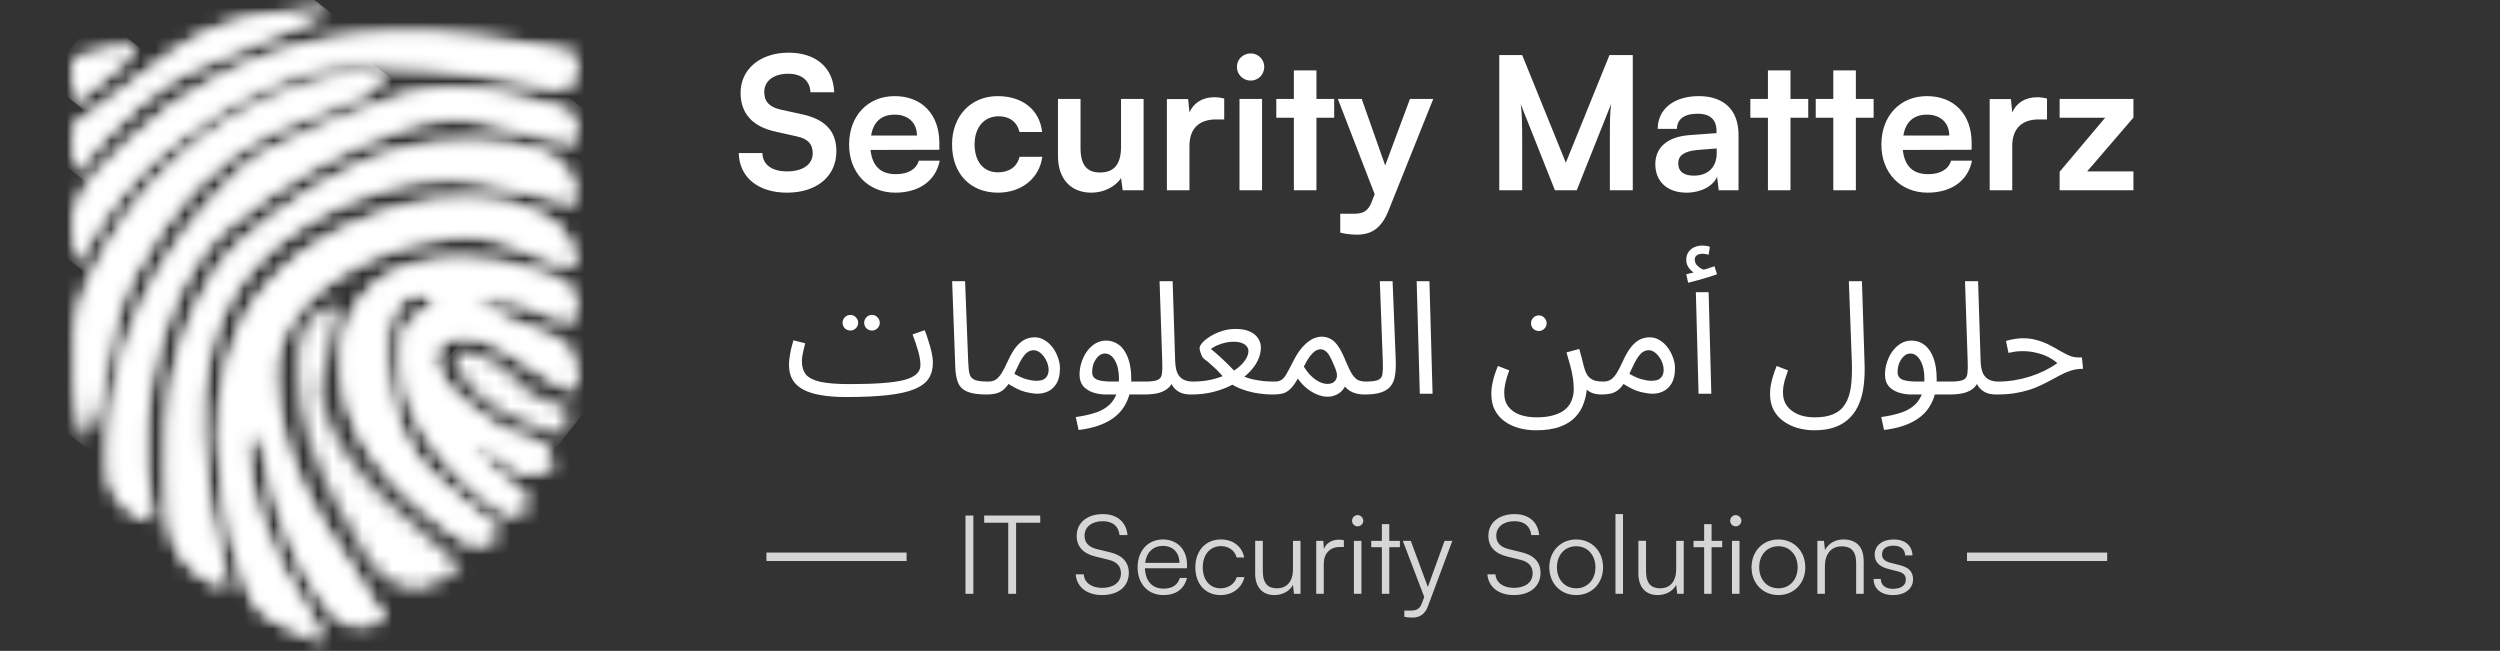
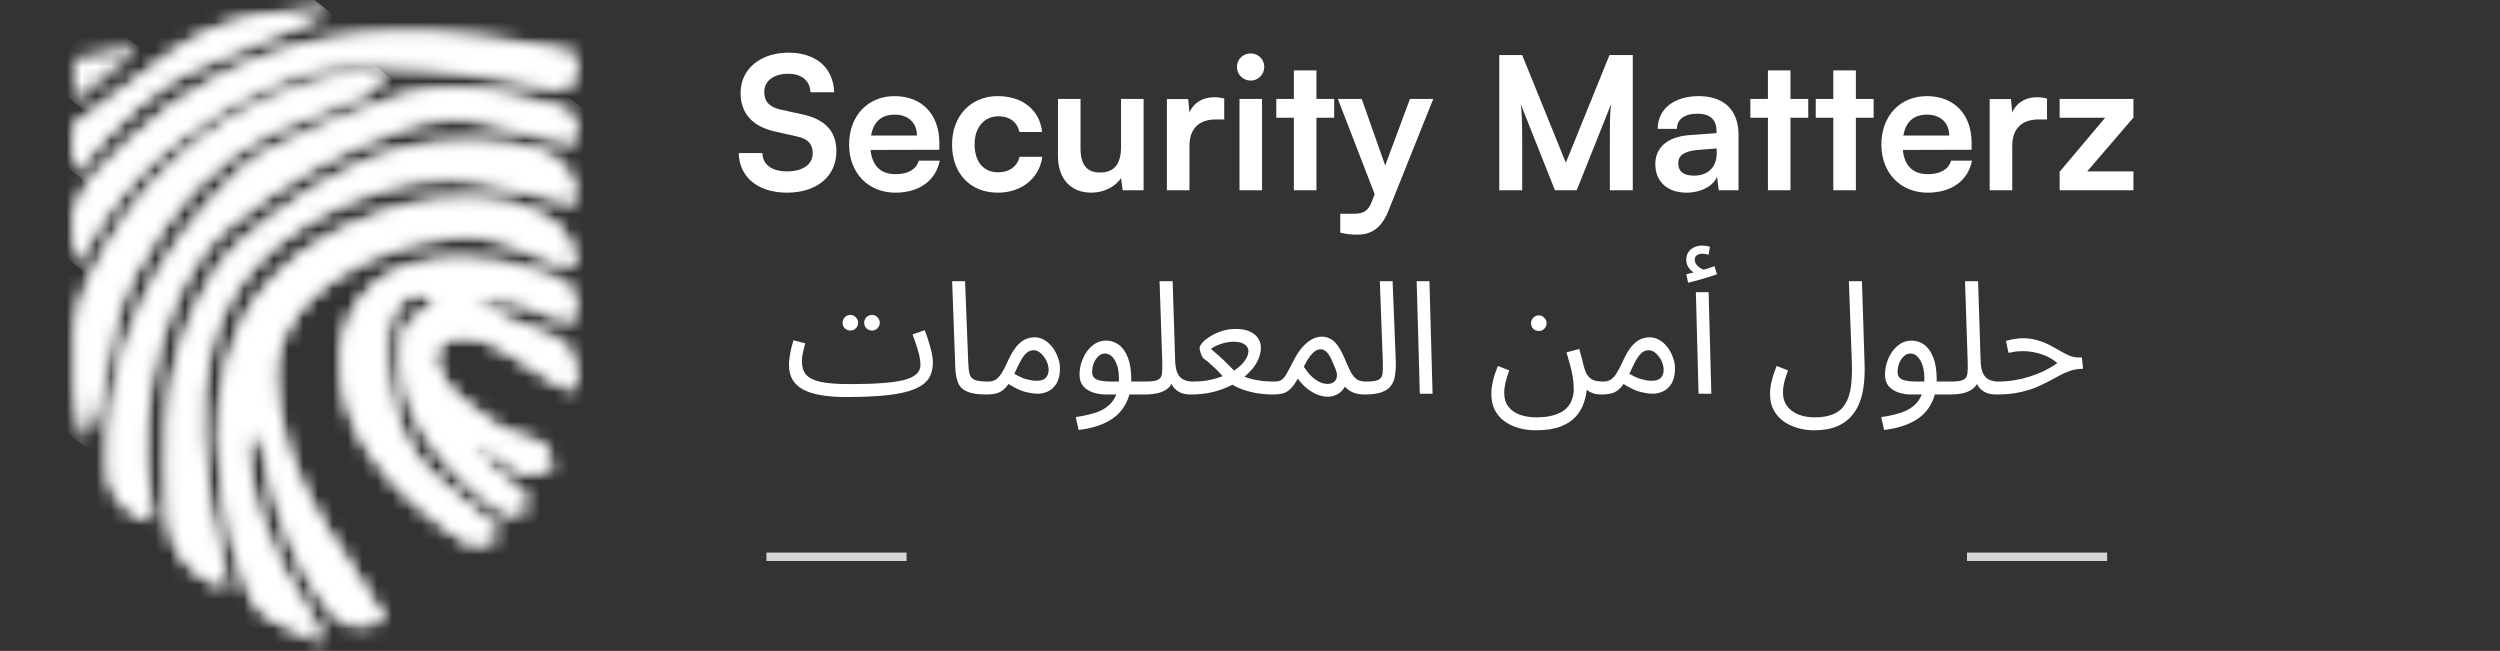
<svg xmlns="http://www.w3.org/2000/svg" width="169" height="44" viewBox="0 0 169 44" fill="none">
  <rect x="0" y="0" width="169" height="44" fill="#333333" stroke="none" />
  <mask id="mask0_633_852" style="mask-type:luminance" maskUnits="userSpaceOnUse" x="5" y="2" width="34" height="16">
    <path d="M22.494 2.663C19.827 3.098 17.245 3.948 14.841 5.182C12.68 6.287 10.692 7.702 8.942 9.384C7.389 10.888 5.608 12.255 5.027 14.513V17.85C5.354 17.384 5.703 16.937 5.977 16.444C7.213 14.197 8.829 12.182 10.753 10.487C12.954 8.606 15.414 7.053 18.058 5.874C20.185 4.895 22.367 4.2 24.762 4.373C26.204 4.474 27.656 4.451 29.091 4.592C30.758 4.755 32.419 5.009 34.073 5.273C35.198 5.453 36.308 5.72 37.427 5.926C38.294 6.096 38.751 5.74 38.816 4.866C38.824 4.666 38.848 4.467 38.888 4.272C38.98 3.861 38.852 3.655 38.415 3.577C37.475 3.411 36.552 3.153 35.606 3.026C33.551 2.742 31.492 2.416 29.407 2.295C28.771 2.259 28.139 2.243 27.502 2.243C25.821 2.239 24.143 2.375 22.485 2.65" fill="white" />
  </mask>
  <g mask="url(#mask0_633_852)">
    <path d="M18.113 -14.275L-2.568 11.836L25.889 34.375L46.569 8.263L18.113 -14.275Z" fill="white" />
  </g>
  <mask id="mask1_633_852" style="mask-type:luminance" maskUnits="userSpaceOnUse" x="5" y="0" width="18" height="12">
    <path d="M21.577 0.664C20.328 0.794 19.068 0.872 17.832 1.078C15.601 1.42 13.483 2.286 11.653 3.606C9.431 5.238 7.232 6.895 5.023 8.542V11.678C6.4 10.069 7.705 8.389 9.376 7.055C10.729 5.972 12.1 4.967 13.767 4.35C16.266 3.43 18.703 2.344 21.16 1.313C21.48 1.154 21.791 0.975 22.089 0.778C21.966 0.699 21.824 0.658 21.678 0.657H21.577" fill="white" />
  </mask>
  <g mask="url(#mask1_633_852)">
    <path d="M11.601 -7.648L-0.342 7.431L15.509 19.985L27.452 4.906L11.601 -7.648Z" fill="white" />
  </g>
  <mask id="mask2_633_852" style="mask-type:luminance" maskUnits="userSpaceOnUse" x="5" y="2" width="5" height="5">
    <path d="M8.035 3.241L5.023 3.988V6.924C6.165 5.991 7.327 5.078 8.442 4.109C8.712 3.801 8.938 3.457 9.115 3.088L8.987 2.977C8.661 3.065 8.354 3.163 8.035 3.244" fill="white" />
  </mask>
  <g mask="url(#mask2_633_852)">
    <path d="M6.602 0.98L3.102 5.399L7.539 8.914L11.039 4.495L6.602 0.98Z" fill="white" />
  </g>
  <mask id="mask3_633_852" style="mask-type:luminance" maskUnits="userSpaceOnUse" x="14" y="13" width="25" height="31">
    <path d="M23.704 15.244C21.42 16.317 19.372 17.707 17.779 19.684C15.431 22.62 14.788 26.078 14.781 29.699C14.817 31.041 14.942 32.378 15.156 33.702C15.427 35.85 15.988 37.95 16.823 39.947C17.077 40.621 17.521 41.207 18.102 41.633C19.247 42.325 20.53 42.788 21.753 43.343L21.874 43.239C21.548 42.648 21.261 42.025 20.875 41.47C19.46 39.386 18.327 37.124 17.505 34.743C17.001 33.178 16.712 31.551 16.647 29.908C16.628 29.631 16.647 29.373 17.019 29.39H17.182C17.398 29.373 17.616 29.354 17.688 29.716C17.903 30.786 18.112 31.859 18.396 32.91C19.15 35.712 20.22 38.381 21.949 40.739C22.601 41.617 23.322 42.394 24.559 42.23C24.953 42.178 25.492 42.051 25.985 41.956C25.851 41.681 25.689 41.419 25.502 41.177C24.849 40.133 24.233 39.079 23.544 38.071C21.261 34.773 19.261 31.363 18.722 27.305C18.556 26.039 18.448 24.77 18.83 23.511C19.463 21.416 20.882 19.954 22.631 18.767C24.839 17.31 27.353 16.381 29.978 16.053C31.49 15.782 33.047 15.932 34.48 16.487C35.563 16.937 36.646 17.377 37.742 17.791C38.122 17.895 38.511 17.964 38.904 17.997C38.747 16.304 37.876 15.253 36.545 14.519C35.165 13.809 33.634 13.44 32.082 13.446C31.906 13.446 31.726 13.446 31.55 13.446C28.836 13.465 26.161 14.091 23.72 15.28" fill="white" />
  </mask>
  <g mask="url(#mask3_633_852)">
    <path d="M24.082 1.667L0.213 31.804L29.608 55.086L53.477 24.949L24.082 1.667Z" fill="white" />
  </g>
  <mask id="mask4_633_852" style="mask-type:luminance" maskUnits="userSpaceOnUse" x="23" y="17" width="16" height="20">
    <path d="M27.821 17.964C26.537 18.313 25.395 19.055 24.555 20.086C23.714 21.117 23.218 22.385 23.136 23.713C22.954 26.099 23.594 28.475 24.95 30.447C26.581 32.897 28.77 34.727 31.148 36.355C32.108 37.007 32.917 36.896 33.716 35.973C33.665 35.89 33.604 35.812 33.536 35.741C32.649 34.998 31.778 34.231 30.858 33.526C29.485 32.472 28.248 31.324 27.433 29.748C26.245 27.409 26.02 24.907 26.154 22.346C26.198 21.895 26.333 21.457 26.552 21.06C26.761 20.584 27.142 20.204 27.619 19.995C28.096 19.786 28.633 19.763 29.126 19.932C29.625 20.078 29.68 20.209 29.318 20.555C28.98 20.904 28.594 21.205 28.173 21.449C27.894 21.588 27.658 21.8 27.489 22.062C27.321 22.325 27.227 22.628 27.217 22.94C26.972 25.199 27.521 27.474 28.77 29.373C30.043 31.264 31.648 32.909 33.507 34.228C34.365 34.88 34.61 34.88 35.465 34.283C35.572 34.211 35.673 34.123 35.807 34.019C34.685 32.544 32.917 31.758 32.003 30.048C32.172 30.054 32.34 30.086 32.499 30.143C33.152 30.505 33.84 30.796 34.372 31.288C35.308 32.14 35.729 32.179 37.014 31.647C37.067 31.636 37.117 31.612 37.16 31.579C37.202 31.546 37.237 31.503 37.261 31.454C37.285 31.406 37.297 31.352 37.297 31.298C37.298 31.244 37.286 31.19 37.262 31.141C37.063 30.398 36.73 29.928 35.856 29.742C34.075 29.363 32.623 28.29 31.253 27.132C30.469 26.545 29.86 25.756 29.491 24.848C29.165 23.931 29.491 23.174 30.329 22.871C30.597 22.775 30.878 22.722 31.162 22.715C32.226 22.714 33.266 23.035 34.143 23.638C35.253 24.333 36.332 25.08 37.452 25.762C37.942 26.009 38.45 26.22 38.972 26.391C38.877 25.608 38.825 24.998 38.724 24.395C38.673 24.077 38.543 23.777 38.345 23.523C38.147 23.269 37.888 23.07 37.592 22.943C37.107 22.711 36.61 22.504 36.104 22.323C34.811 21.902 33.577 21.315 32.434 20.578C32.3 20.486 32.179 20.372 31.964 20.196C33.628 20.082 35.089 20.268 36.456 20.992C37.213 21.414 38.07 21.621 38.936 21.592C38.893 21.148 38.851 20.767 38.822 20.385C38.824 20.078 38.731 19.778 38.555 19.526C38.38 19.273 38.131 19.081 37.843 18.976C37.451 18.829 37.066 18.649 36.672 18.519C34.926 17.873 33.084 17.528 31.223 17.498C30.076 17.495 28.933 17.654 27.831 17.971" fill="white" />
  </mask>
  <g mask="url(#mask4_633_852)">
    <path d="M29.133 9.699L13.465 29.481L32.797 44.792L48.464 25.01L29.133 9.699Z" fill="white" />
  </g>
  <mask id="mask5_633_852" style="mask-type:luminance" maskUnits="userSpaceOnUse" x="7" y="6" width="32" height="30">
    <path d="M27.17 6.513C25.731 6.954 24.305 7.456 22.928 8.024C21.319 8.644 19.746 9.355 18.218 10.154C16.537 11.077 15.229 12.49 13.976 13.929C11.528 16.668 9.66 19.876 8.486 23.357C7.589 26.178 7.21 29.138 7.367 32.094C7.425 33.454 8.844 34.932 10.303 35.174C10.283 35.037 10.27 34.906 10.251 34.776C10.094 33.595 9.826 32.417 9.797 31.233C9.655 27.681 10.272 24.14 11.608 20.845C12.502 18.698 13.696 16.682 15.483 15.198C18.954 12.342 22.909 10.133 27.16 8.673C28.849 8.023 30.684 7.843 32.468 8.154C33.714 8.402 34.928 8.807 36.167 9.094C37.051 9.303 37.955 9.446 38.95 9.639C38.901 9.215 38.852 8.937 38.846 8.66C38.823 7.838 38.366 7.433 37.6 7.26C36.748 7.068 35.913 6.826 35.071 6.608C33.691 6.217 32.264 6.013 30.83 6.001C29.591 5.987 28.357 6.16 27.17 6.513Z" fill="white" />
  </mask>
  <g mask="url(#mask5_633_852)">
    <path d="M19.215 -8.721L-7.18 24.485L26.344 51.132L52.739 17.926L19.215 -8.721Z" fill="white" />
  </g>
  <mask id="mask6_633_852" style="mask-type:luminance" maskUnits="userSpaceOnUse" x="11" y="9" width="28" height="31">
    <path d="M24.357 11.103C22.194 12.072 20.155 13.299 18.286 14.757C16.785 15.886 15.376 17.103 14.371 18.715C12.518 21.692 11.472 25.102 11.337 28.606C11.254 30.739 11.279 32.874 11.412 35.004C11.529 37.265 13.043 39.017 15.369 39.738C15.307 39.457 15.255 39.196 15.19 38.938C14.363 35.823 13.84 32.635 13.627 29.419C13.523 27.57 13.689 25.716 14.12 23.915C14.728 21.081 16.258 18.528 18.472 16.656C20.574 14.942 22.991 13.656 25.587 12.872C27.678 12.133 29.914 11.903 32.112 12.2C33.665 12.441 35.188 12.852 36.722 13.204C37.433 13.367 38.134 13.57 38.891 13.769C38.917 12.089 38.115 10.865 36.666 10.284C35.446 9.798 34.157 9.74 32.865 9.632C32.432 9.603 32.004 9.586 31.561 9.586C29.081 9.592 26.629 10.102 24.354 11.087" fill="white" />
  </mask>
  <g mask="url(#mask6_633_852)">
    <path d="M21.628 -3.132L-3.672 28.697L27.844 53.748L53.144 21.919L21.628 -3.132Z" fill="white" />
  </g>
  <mask id="mask7_633_852" style="mask-type:luminance" maskUnits="userSpaceOnUse" x="5" y="4" width="21" height="26">
    <path d="M25.303 4.859C23.579 4.966 21.878 5.309 20.246 5.877C13.568 8.232 8.9 12.793 5.963 19.162C5.534 20.106 5.261 21.114 5.154 22.147C5.062 23.459 5.054 24.775 5.128 26.088C5.165 27.301 5.4 28.5 5.823 29.637C6.151 28.978 6.411 28.287 6.6 27.575C7.001 25.742 7.252 23.879 7.699 22.055C8.28 19.602 9.552 17.468 10.961 15.406C13.5 11.694 16.834 9.1 21.173 7.769C22.398 7.372 23.597 6.895 24.762 6.343C25.045 6.203 25.292 5.999 25.483 5.747C25.674 5.495 25.805 5.202 25.864 4.892C25.685 4.892 25.538 4.856 25.381 4.856H25.303" fill="white" />
  </mask>
  <g mask="url(#mask7_633_852)">
    <path d="M13.062 -5.287L-7.031 20.083L17.835 39.777L37.928 14.407L13.062 -5.287Z" fill="white" />
  </g>
  <mask id="mask8_633_852" style="mask-type:luminance" maskUnits="userSpaceOnUse" x="20" y="20" width="12" height="20">
    <path d="M20.507 22.248C20.047 23.227 20.079 24.244 20.096 25.292C20.114 26.751 20.353 28.2 20.804 29.588C21.73 32.45 23.162 35.069 24.718 37.617C25.33 38.62 26.278 39.371 27.394 39.738C27.698 39.858 28.028 39.9 28.353 39.859C28.678 39.819 28.987 39.697 29.253 39.506C29.746 39.158 30.273 38.861 30.826 38.619C31.256 38.443 31.185 38.293 30.933 38.071C29.746 37.001 28.588 35.895 27.345 34.87C25.335 33.187 23.603 31.282 22.451 28.903C21.952 27.856 21.626 26.766 21.861 25.592C22.096 24.417 22.363 23.233 22.621 22.055C22.715 21.622 22.817 21.191 22.947 20.659C21.756 20.793 20.947 21.259 20.481 22.248" fill="white" />
  </mask>
  <g mask="url(#mask8_633_852)">
-     <path d="M24.374 15.194L10.648 32.523L26.942 45.428L40.667 28.099L24.374 15.194Z" fill="white" />
-   </g>
+     </g>
  <mask id="mask9_633_852" style="mask-type:luminance" maskUnits="userSpaceOnUse" x="30" y="23" width="9" height="7">
-     <path d="M30.613 23.742C30.744 24.217 30.903 24.683 31.09 25.139C31.634 26.267 32.558 27.05 33.602 27.693C35.023 28.586 36.62 29.164 38.283 29.39V27.432C37.862 27.328 37.442 27.239 37.031 27.106C35.983 26.796 35.262 26.029 34.541 25.272C33.51 24.189 32.209 23.804 30.613 23.742Z" fill="white" />
-   </mask>
+     </mask>
  <g mask="url(#mask9_633_852)">
-     <path d="M33.569 20.01L27.865 27.212L35.328 33.122L41.032 25.92L33.569 20.01Z" fill="white" />
-   </g>
+     </g>
  <mask id="mask10_633_852" style="mask-type:luminance" maskUnits="userSpaceOnUse" x="5" y="2" width="34" height="16">
    <path d="M22.494 2.663C19.827 3.098 17.245 3.948 14.841 5.182C12.68 6.287 10.692 7.702 8.942 9.384C7.389 10.888 5.608 12.255 5.027 14.513V17.85C5.354 17.384 5.703 16.937 5.977 16.444C7.213 14.197 8.829 12.182 10.753 10.487C12.954 8.606 15.414 7.053 18.058 5.874C20.185 4.895 22.367 4.2 24.762 4.373C26.204 4.474 27.656 4.451 29.091 4.592C30.758 4.755 32.419 5.009 34.073 5.273C35.198 5.453 36.308 5.72 37.427 5.926C38.294 6.096 38.751 5.74 38.816 4.866C38.824 4.666 38.848 4.467 38.888 4.272C38.98 3.861 38.852 3.655 38.415 3.577C37.475 3.411 36.552 3.153 35.606 3.026C33.551 2.742 31.492 2.416 29.407 2.295C28.771 2.259 28.139 2.243 27.502 2.243C25.821 2.239 24.143 2.375 22.485 2.65" fill="white" />
  </mask>
  <g mask="url(#mask10_633_852)">
    <path d="M18.113 -14.275L-2.568 11.836L25.889 34.375L46.569 8.263L18.113 -14.275Z" fill="white" />
  </g>
  <mask id="mask11_633_852" style="mask-type:luminance" maskUnits="userSpaceOnUse" x="5" y="0" width="18" height="12">
    <path d="M21.577 0.664C20.328 0.794 19.068 0.872 17.832 1.078C15.601 1.42 13.483 2.286 11.653 3.606C9.431 5.238 7.232 6.895 5.023 8.542V11.678C6.4 10.069 7.705 8.389 9.376 7.055C10.729 5.972 12.1 4.967 13.767 4.35C16.266 3.43 18.703 2.344 21.16 1.313C21.48 1.154 21.791 0.975 22.089 0.778C21.966 0.699 21.824 0.658 21.678 0.657H21.577" fill="white" />
  </mask>
  <g mask="url(#mask11_633_852)">
    <path d="M11.601 -7.648L-0.342 7.431L15.509 19.985L27.452 4.906L11.601 -7.648Z" fill="white" />
  </g>
  <mask id="mask12_633_852" style="mask-type:luminance" maskUnits="userSpaceOnUse" x="5" y="2" width="5" height="5">
    <path d="M8.035 3.241L5.023 3.988V6.924C6.165 5.991 7.327 5.078 8.442 4.109C8.712 3.801 8.938 3.457 9.115 3.088L8.987 2.977C8.661 3.065 8.354 3.163 8.035 3.244" fill="white" />
  </mask>
  <g mask="url(#mask12_633_852)">
-     <path d="M6.602 0.98L3.102 5.399L7.539 8.914L11.039 4.495L6.602 0.98Z" fill="white" />
-   </g>
+     </g>
  <mask id="mask13_633_852" style="mask-type:luminance" maskUnits="userSpaceOnUse" x="14" y="13" width="25" height="31">
    <path d="M23.704 15.244C21.42 16.317 19.372 17.707 17.779 19.684C15.431 22.62 14.788 26.078 14.781 29.699C14.817 31.041 14.942 32.378 15.156 33.702C15.427 35.85 15.988 37.95 16.823 39.947C17.077 40.621 17.521 41.207 18.102 41.633C19.247 42.325 20.53 42.788 21.753 43.343L21.874 43.239C21.548 42.648 21.261 42.025 20.875 41.47C19.46 39.386 18.327 37.124 17.505 34.743C17.001 33.178 16.712 31.551 16.647 29.908C16.628 29.631 16.647 29.373 17.019 29.39H17.182C17.398 29.373 17.616 29.354 17.688 29.716C17.903 30.786 18.112 31.859 18.396 32.91C19.15 35.712 20.22 38.381 21.949 40.739C22.601 41.617 23.322 42.394 24.559 42.23C24.953 42.178 25.492 42.051 25.985 41.956C25.851 41.681 25.689 41.419 25.502 41.177C24.849 40.133 24.233 39.079 23.544 38.071C21.261 34.773 19.261 31.363 18.722 27.305C18.556 26.039 18.448 24.77 18.83 23.511C19.463 21.416 20.882 19.954 22.631 18.767C24.839 17.31 27.353 16.381 29.978 16.053C31.49 15.782 33.047 15.932 34.48 16.487C35.563 16.937 36.646 17.377 37.742 17.791C38.122 17.895 38.511 17.964 38.904 17.997C38.747 16.304 37.876 15.253 36.545 14.519C35.165 13.809 33.634 13.44 32.082 13.446C31.906 13.446 31.726 13.446 31.55 13.446C28.836 13.465 26.161 14.091 23.72 15.28" fill="white" />
  </mask>
  <g mask="url(#mask13_633_852)">
    <path d="M24.082 1.667L0.213 31.804L29.608 55.086L53.477 24.949L24.082 1.667Z" fill="white" />
  </g>
  <mask id="mask14_633_852" style="mask-type:luminance" maskUnits="userSpaceOnUse" x="23" y="17" width="16" height="20">
    <path d="M27.821 17.964C26.537 18.313 25.395 19.055 24.555 20.086C23.714 21.117 23.218 22.385 23.136 23.713C22.954 26.099 23.594 28.475 24.95 30.447C26.581 32.897 28.77 34.727 31.148 36.355C32.108 37.007 32.917 36.896 33.716 35.973C33.665 35.89 33.604 35.812 33.536 35.741C32.649 34.998 31.778 34.231 30.858 33.526C29.485 32.472 28.248 31.324 27.433 29.748C26.245 27.409 26.02 24.907 26.154 22.346C26.198 21.895 26.333 21.457 26.552 21.06C26.761 20.584 27.142 20.204 27.619 19.995C28.096 19.786 28.633 19.763 29.126 19.932C29.625 20.078 29.68 20.209 29.318 20.555C28.98 20.904 28.594 21.205 28.173 21.449C27.894 21.588 27.658 21.8 27.489 22.062C27.321 22.325 27.227 22.628 27.217 22.94C26.972 25.199 27.521 27.474 28.77 29.373C30.043 31.264 31.648 32.909 33.507 34.228C34.365 34.88 34.61 34.88 35.465 34.283C35.572 34.211 35.673 34.123 35.807 34.019C34.685 32.544 32.917 31.758 32.003 30.048C32.172 30.054 32.34 30.086 32.499 30.143C33.152 30.505 33.84 30.796 34.372 31.288C35.308 32.14 35.729 32.179 37.014 31.647C37.067 31.636 37.117 31.612 37.16 31.579C37.202 31.546 37.237 31.503 37.261 31.454C37.285 31.406 37.297 31.352 37.297 31.298C37.298 31.244 37.286 31.19 37.262 31.141C37.063 30.398 36.73 29.928 35.856 29.742C34.075 29.363 32.623 28.29 31.253 27.132C30.469 26.545 29.86 25.756 29.491 24.848C29.165 23.931 29.491 23.174 30.329 22.871C30.597 22.775 30.878 22.722 31.162 22.715C32.226 22.714 33.266 23.035 34.143 23.638C35.253 24.333 36.332 25.08 37.452 25.762C37.942 26.009 38.45 26.22 38.972 26.391C38.877 25.608 38.825 24.998 38.724 24.395C38.673 24.077 38.543 23.777 38.345 23.523C38.147 23.269 37.888 23.07 37.592 22.943C37.107 22.711 36.61 22.504 36.104 22.323C34.811 21.902 33.577 21.315 32.434 20.578C32.3 20.486 32.179 20.372 31.964 20.196C33.628 20.082 35.089 20.268 36.456 20.992C37.213 21.414 38.07 21.621 38.936 21.592C38.893 21.148 38.851 20.767 38.822 20.385C38.824 20.078 38.731 19.778 38.555 19.526C38.38 19.273 38.131 19.081 37.843 18.976C37.451 18.829 37.066 18.649 36.672 18.519C34.926 17.873 33.084 17.528 31.223 17.498C30.076 17.495 28.933 17.654 27.831 17.971" fill="white" />
  </mask>
  <g mask="url(#mask14_633_852)">
    <path d="M29.133 9.699L13.465 29.481L32.797 44.792L48.464 25.01L29.133 9.699Z" fill="white" />
  </g>
  <mask id="mask15_633_852" style="mask-type:luminance" maskUnits="userSpaceOnUse" x="7" y="6" width="32" height="30">
    <path d="M27.17 6.513C25.731 6.954 24.305 7.456 22.928 8.024C21.319 8.644 19.746 9.355 18.218 10.154C16.537 11.077 15.229 12.49 13.976 13.929C11.528 16.668 9.66 19.876 8.486 23.357C7.589 26.178 7.21 29.138 7.367 32.094C7.425 33.454 8.844 34.932 10.303 35.174C10.283 35.037 10.27 34.906 10.251 34.776C10.094 33.595 9.826 32.417 9.797 31.233C9.655 27.681 10.272 24.14 11.608 20.845C12.502 18.698 13.696 16.682 15.483 15.198C18.954 12.342 22.909 10.133 27.16 8.673C28.849 8.023 30.684 7.843 32.468 8.154C33.714 8.402 34.928 8.807 36.167 9.094C37.051 9.303 37.955 9.446 38.95 9.639C38.901 9.215 38.852 8.937 38.846 8.66C38.823 7.838 38.366 7.433 37.6 7.26C36.748 7.068 35.913 6.826 35.071 6.608C33.691 6.217 32.264 6.013 30.83 6.001C29.591 5.987 28.357 6.16 27.17 6.513Z" fill="white" />
  </mask>
  <g mask="url(#mask15_633_852)">
    <path d="M19.215 -8.721L-7.18 24.485L26.344 51.132L52.739 17.926L19.215 -8.721Z" fill="white" />
  </g>
  <mask id="mask16_633_852" style="mask-type:luminance" maskUnits="userSpaceOnUse" x="11" y="9" width="28" height="31">
    <path d="M24.357 11.103C22.194 12.072 20.155 13.299 18.286 14.757C16.785 15.886 15.376 17.103 14.371 18.715C12.518 21.692 11.472 25.102 11.337 28.606C11.254 30.739 11.279 32.874 11.412 35.004C11.529 37.265 13.043 39.017 15.369 39.738C15.307 39.457 15.255 39.196 15.19 38.938C14.363 35.823 13.84 32.635 13.627 29.419C13.523 27.57 13.689 25.716 14.12 23.915C14.728 21.081 16.258 18.528 18.472 16.656C20.574 14.942 22.991 13.656 25.587 12.872C27.678 12.133 29.914 11.903 32.112 12.2C33.665 12.441 35.188 12.852 36.722 13.204C37.433 13.367 38.134 13.57 38.891 13.769C38.917 12.089 38.115 10.865 36.666 10.284C35.446 9.798 34.157 9.74 32.865 9.632C32.432 9.603 32.004 9.586 31.561 9.586C29.081 9.592 26.629 10.102 24.354 11.087" fill="white" />
  </mask>
  <g mask="url(#mask16_633_852)">
    <path d="M21.628 -3.132L-3.672 28.697L27.844 53.748L53.144 21.919L21.628 -3.132Z" fill="white" />
  </g>
  <mask id="mask17_633_852" style="mask-type:luminance" maskUnits="userSpaceOnUse" x="5" y="4" width="21" height="26">
    <path d="M25.303 4.859C23.579 4.966 21.878 5.309 20.246 5.877C13.568 8.232 8.9 12.793 5.963 19.162C5.534 20.106 5.261 21.114 5.154 22.147C5.062 23.459 5.054 24.775 5.128 26.088C5.165 27.301 5.4 28.5 5.823 29.637C6.151 28.978 6.411 28.287 6.6 27.575C7.001 25.742 7.252 23.879 7.699 22.055C8.28 19.602 9.552 17.468 10.961 15.406C13.5 11.694 16.834 9.1 21.173 7.769C22.398 7.372 23.597 6.895 24.762 6.343C25.045 6.203 25.292 5.999 25.483 5.747C25.674 5.495 25.805 5.202 25.864 4.892C25.685 4.892 25.538 4.856 25.381 4.856H25.303" fill="white" />
  </mask>
  <g mask="url(#mask17_633_852)">
    <path d="M13.062 -5.287L-7.031 20.083L17.835 39.777L37.928 14.407L13.062 -5.287Z" fill="white" />
  </g>
  <path d="M50.064 6.273C50.064 4.673 51.389 3.561 53.314 3.561C55.164 3.561 56.339 4.586 56.389 6.236H54.789C54.752 5.448 54.189 4.986 53.289 4.986C52.301 4.986 51.664 5.461 51.664 6.223C51.664 6.873 52.014 7.236 52.776 7.411L54.214 7.724C55.777 8.061 56.539 8.861 56.539 10.224C56.539 11.924 55.214 13.024 53.201 13.024C51.251 13.024 49.976 11.986 49.939 10.349H51.539C51.551 11.124 52.176 11.586 53.201 11.586C54.264 11.586 54.939 11.124 54.939 10.361C54.939 9.749 54.627 9.386 53.877 9.224L52.426 8.899C50.876 8.561 50.064 7.674 50.064 6.273ZM60.525 13.024C58.687 13.024 57.399 11.686 57.399 9.774C57.399 7.836 58.662 6.498 60.475 6.498C62.325 6.498 63.5 7.736 63.5 9.661V10.124L58.849 10.136C58.962 11.224 59.537 11.774 60.55 11.774C61.387 11.774 61.937 11.449 62.112 10.861H63.525C63.262 12.211 62.137 13.024 60.525 13.024ZM60.487 7.749C59.587 7.749 59.037 8.236 58.887 9.161H61.987C61.987 8.311 61.4 7.749 60.487 7.749ZM64.358 9.761C64.358 7.849 65.621 6.498 67.446 6.498C69.133 6.498 70.284 7.436 70.446 8.924H68.921C68.746 8.224 68.233 7.861 67.508 7.861C66.533 7.861 65.883 8.599 65.883 9.761C65.883 10.924 66.483 11.649 67.458 11.649C68.221 11.649 68.758 11.274 68.921 10.599H70.459C70.271 12.037 69.071 13.024 67.458 13.024C65.583 13.024 64.358 11.724 64.358 9.761ZM75.782 6.686H77.307V12.861H75.894L75.782 12.037C75.406 12.624 74.606 13.024 73.781 13.024C72.356 13.024 71.519 12.062 71.519 10.549V6.686H73.044V10.011C73.044 11.186 73.506 11.661 74.356 11.661C75.319 11.661 75.782 11.099 75.782 9.924V6.686ZM82.757 6.661V8.074H82.195C81.095 8.074 80.407 8.661 80.407 9.861V12.861H78.882V6.698H80.32L80.407 7.599C80.67 6.986 81.257 6.573 82.082 6.573C82.295 6.573 82.507 6.598 82.757 6.661ZM84.552 5.448C84.027 5.448 83.615 5.036 83.615 4.523C83.615 4.011 84.027 3.611 84.552 3.611C85.052 3.611 85.465 4.011 85.465 4.523C85.465 5.036 85.052 5.448 84.552 5.448ZM83.79 12.861V6.686H85.315V12.861H83.79ZM88.991 12.861H87.466V7.961H86.278V6.686H87.466V4.761H88.991V6.686H90.191V7.961H88.991V12.861ZM90.601 15.724V14.449H91.514C92.114 14.449 92.489 14.312 92.752 13.587L92.927 13.124L90.439 6.686H92.052L93.639 11.186L95.314 6.686H96.889L93.864 14.237C93.402 15.387 92.752 15.862 91.739 15.862C91.314 15.862 90.939 15.812 90.601 15.724ZM102.9 12.861H101.35V3.723H102.9L105.851 10.999L108.801 3.723H110.376V12.861H108.826V10.049C108.826 8.211 108.826 7.674 108.914 7.023L106.588 12.861H105.113L102.8 7.036C102.888 7.586 102.9 8.449 102.9 9.586V12.861ZM114.011 13.024C112.699 13.024 111.899 12.261 111.899 11.099C111.899 9.961 112.724 9.249 114.186 9.136L116.037 8.999V8.861C116.037 8.024 115.537 7.686 114.761 7.686C113.861 7.686 113.361 8.061 113.361 8.711H112.061C112.061 7.374 113.161 6.498 114.836 6.498C116.499 6.498 117.524 7.399 117.524 9.111V12.861H116.187L116.074 11.949C115.812 12.586 114.974 13.024 114.011 13.024ZM114.511 11.874C115.449 11.874 116.049 11.311 116.049 10.361V10.036L114.761 10.136C113.811 10.224 113.449 10.536 113.449 11.036C113.449 11.599 113.824 11.874 114.511 11.874ZM121.037 12.861H119.512V7.961H118.324V6.686H119.512V4.761H121.037V6.686H122.237V7.961H121.037V12.861ZM125.457 12.861H123.931V7.961H122.744V6.686H123.931V4.761H125.457V6.686H126.657V7.961H125.457V12.861ZM130.307 13.024C128.469 13.024 127.181 11.686 127.181 9.774C127.181 7.836 128.444 6.498 130.257 6.498C132.107 6.498 133.282 7.736 133.282 9.661V10.124L128.631 10.136C128.744 11.224 129.319 11.774 130.332 11.774C131.169 11.774 131.719 11.449 131.894 10.861H133.307C133.044 12.211 131.919 13.024 130.307 13.024ZM130.269 7.749C129.369 7.749 128.819 8.236 128.669 9.161H131.769C131.769 8.311 131.182 7.749 130.269 7.749ZM138.378 6.661V8.074H137.815C136.715 8.074 136.028 8.661 136.028 9.861V12.861H134.502V6.698H135.94L136.028 7.599C136.29 6.986 136.878 6.573 137.703 6.573C137.915 6.573 138.128 6.598 138.378 6.661ZM144.22 12.861H139.232V11.611L142.307 7.961H139.232V6.686H144.22V7.949L141.094 11.586H144.22V12.861Z" fill="white" />
  <path d="M57.171 26.839L57.449 25.965C58.279 25.965 58.993 25.944 59.59 25.901C60.194 25.858 60.687 25.791 61.071 25.699C61.462 25.599 61.749 25.468 61.934 25.304C62.126 25.134 62.222 24.928 62.222 24.686C62.222 24.417 62.172 24.104 62.072 23.749C61.973 23.394 61.845 23.014 61.689 22.609L62.509 22.321C62.602 22.549 62.687 22.794 62.765 23.056C62.85 23.312 62.921 23.568 62.978 23.823C63.035 24.072 63.063 24.303 63.063 24.516C63.063 24.935 62.968 25.294 62.776 25.592C62.584 25.883 62.264 26.121 61.817 26.306C61.369 26.491 60.766 26.626 60.005 26.711C59.253 26.796 58.308 26.839 57.171 26.839ZM57.171 26.839C56.539 26.839 55.982 26.796 55.499 26.711C55.023 26.633 54.625 26.508 54.305 26.338C53.986 26.167 53.744 25.947 53.581 25.677C53.417 25.4 53.336 25.067 53.336 24.676C53.336 24.498 53.35 24.317 53.379 24.132C53.407 23.941 53.442 23.749 53.485 23.557C53.535 23.365 53.584 23.181 53.634 23.003L54.433 23.206C54.405 23.312 54.373 23.44 54.337 23.589C54.302 23.731 54.27 23.877 54.242 24.026C54.22 24.175 54.209 24.31 54.209 24.431C54.209 24.8 54.302 25.098 54.486 25.326C54.678 25.546 55.009 25.709 55.477 25.816C55.946 25.915 56.603 25.965 57.449 25.965L57.662 26.498L57.171 26.839ZM58.951 22.343C58.802 22.343 58.674 22.293 58.567 22.193C58.468 22.087 58.418 21.962 58.418 21.82C58.418 21.678 58.468 21.554 58.567 21.448C58.674 21.341 58.802 21.288 58.951 21.288C59.093 21.288 59.214 21.341 59.313 21.448C59.419 21.554 59.473 21.678 59.473 21.82C59.473 21.962 59.419 22.087 59.313 22.193C59.214 22.293 59.093 22.343 58.951 22.343ZM57.491 22.343C57.342 22.343 57.214 22.293 57.108 22.193C57.008 22.087 56.958 21.962 56.958 21.82C56.958 21.678 57.008 21.554 57.108 21.448C57.214 21.341 57.342 21.288 57.491 21.288C57.633 21.288 57.754 21.341 57.853 21.448C57.96 21.554 58.013 21.678 58.013 21.82C58.013 21.962 57.96 22.087 57.853 22.193C57.754 22.293 57.633 22.343 57.491 22.343ZM66.698 26.668C66.13 26.668 65.693 26.604 65.388 26.476C65.089 26.349 64.883 26.15 64.77 25.88C64.656 25.61 64.592 25.262 64.578 24.836L64.365 19.008H65.239L65.452 24.495C65.466 24.843 65.498 25.113 65.548 25.304C65.604 25.489 65.725 25.617 65.91 25.688C66.102 25.759 66.4 25.794 66.805 25.794C66.954 25.794 67.061 25.837 67.124 25.922C67.195 26 67.231 26.096 67.231 26.21C67.231 26.324 67.181 26.43 67.082 26.53C66.982 26.622 66.855 26.668 66.698 26.668ZM66.698 26.668L66.805 25.794C67.004 25.794 67.171 25.752 67.306 25.667C67.441 25.581 67.572 25.439 67.7 25.241C67.828 25.042 67.966 24.775 68.115 24.441C68.321 23.987 68.524 23.642 68.723 23.408C68.929 23.174 69.131 23.014 69.33 22.928C69.536 22.843 69.739 22.801 69.937 22.801C70.179 22.801 70.403 22.865 70.609 22.992C70.815 23.113 70.996 23.276 71.152 23.483C71.308 23.689 71.429 23.916 71.514 24.164C71.606 24.406 71.653 24.647 71.653 24.889C71.653 25.315 71.578 25.656 71.429 25.912C71.28 26.16 71.088 26.341 70.854 26.455C70.626 26.562 70.388 26.615 70.14 26.615C69.92 26.615 69.635 26.572 69.287 26.487C68.947 26.402 68.513 26.185 67.988 25.837L68.403 25.166C68.751 25.386 69.064 25.539 69.341 25.624C69.625 25.702 69.859 25.741 70.044 25.741C70.25 25.741 70.413 25.713 70.534 25.656C70.655 25.592 70.743 25.503 70.8 25.39C70.857 25.276 70.886 25.148 70.886 25.006C70.886 24.8 70.836 24.594 70.736 24.388C70.637 24.182 70.509 24.012 70.353 23.877C70.204 23.742 70.044 23.674 69.873 23.674C69.746 23.674 69.621 23.71 69.501 23.781C69.38 23.852 69.255 23.983 69.128 24.175C69 24.367 68.854 24.644 68.691 25.006C68.52 25.39 68.357 25.695 68.201 25.922C68.052 26.143 67.899 26.306 67.743 26.413C67.586 26.519 67.423 26.587 67.252 26.615C67.089 26.65 66.904 26.668 66.698 26.668ZM72.914 29.065L72.722 28.192C73.148 28.135 73.539 28.053 73.894 27.947C74.257 27.847 74.566 27.702 74.821 27.51C75.084 27.318 75.287 27.066 75.428 26.753C75.571 26.441 75.642 26.05 75.642 25.581C75.642 25.098 75.553 24.697 75.375 24.378C75.198 24.058 74.967 23.898 74.683 23.898C74.534 23.898 74.395 23.955 74.267 24.069C74.139 24.182 74.033 24.335 73.948 24.527C73.869 24.718 73.83 24.928 73.83 25.155C73.83 25.283 73.859 25.39 73.916 25.475C73.972 25.553 74.054 25.617 74.161 25.667C74.274 25.709 74.416 25.741 74.587 25.763C74.757 25.784 74.956 25.794 75.183 25.794H77.432C77.581 25.794 77.687 25.837 77.751 25.922C77.822 26 77.858 26.096 77.858 26.21C77.858 26.324 77.808 26.43 77.709 26.53C77.609 26.622 77.481 26.668 77.325 26.668H74.779C74.459 26.668 74.161 26.622 73.884 26.53C73.614 26.437 73.394 26.295 73.223 26.104C73.06 25.905 72.978 25.645 72.978 25.326C72.978 25.027 73.024 24.743 73.117 24.473C73.209 24.196 73.333 23.951 73.489 23.738C73.653 23.518 73.841 23.344 74.054 23.216C74.274 23.088 74.512 23.024 74.768 23.024C75.095 23.024 75.386 23.12 75.642 23.312C75.897 23.504 76.1 23.795 76.249 24.186C76.398 24.569 76.473 25.056 76.473 25.645C76.473 26.306 76.338 26.874 76.068 27.35C75.805 27.833 75.407 28.217 74.874 28.501C74.349 28.785 73.695 28.973 72.914 29.065ZM77.322 26.668L77.418 25.794C77.822 25.794 78.106 25.756 78.27 25.677C78.433 25.599 78.526 25.461 78.547 25.262C78.575 25.063 78.582 24.786 78.568 24.431L78.387 19.008H79.271L79.442 24.41C79.456 24.772 79.513 25.056 79.612 25.262C79.719 25.461 79.861 25.599 80.038 25.677C80.216 25.756 80.411 25.794 80.624 25.794C80.774 25.794 80.88 25.837 80.944 25.922C81.015 26 81.051 26.096 81.051 26.21C81.051 26.324 81.001 26.43 80.901 26.53C80.802 26.622 80.674 26.668 80.518 26.668C80.22 26.668 79.971 26.622 79.772 26.53C79.58 26.43 79.428 26.306 79.314 26.157C79.207 26 79.136 25.837 79.101 25.667L79.325 25.688C79.254 25.901 79.136 26.082 78.973 26.231C78.817 26.373 78.604 26.483 78.334 26.562C78.064 26.633 77.727 26.668 77.322 26.668ZM80.516 26.668L80.622 25.794C81.049 25.794 81.45 25.756 81.826 25.677C82.203 25.592 82.547 25.482 82.86 25.347C83.18 25.205 83.453 25.045 83.68 24.868C83.907 24.683 84.082 24.495 84.202 24.303C84.33 24.104 84.394 23.909 84.394 23.717C84.394 23.625 84.362 23.532 84.298 23.44C84.234 23.34 84.124 23.259 83.968 23.195C83.819 23.131 83.616 23.099 83.361 23.099C83.204 23.099 83.03 23.12 82.838 23.163C82.647 23.206 82.462 23.266 82.284 23.344C82.114 23.415 81.972 23.497 81.858 23.589C82.05 23.745 82.228 23.898 82.391 24.047C82.561 24.196 82.736 24.36 82.913 24.537C83.091 24.708 83.282 24.903 83.488 25.123C83.652 25.244 83.833 25.347 84.032 25.432C84.238 25.517 84.458 25.589 84.692 25.645C84.934 25.695 85.179 25.734 85.427 25.763C85.676 25.784 85.925 25.794 86.173 25.794C86.323 25.794 86.429 25.837 86.493 25.922C86.564 26 86.6 26.096 86.6 26.21C86.6 26.324 86.55 26.43 86.45 26.53C86.351 26.622 86.223 26.668 86.067 26.668C85.676 26.668 85.275 26.633 84.863 26.562C84.458 26.483 84.078 26.37 83.723 26.221C83.368 26.064 83.066 25.869 82.817 25.635C82.697 25.479 82.561 25.322 82.412 25.166C82.263 25.01 82.1 24.853 81.922 24.697C81.752 24.534 81.567 24.381 81.368 24.239C81.326 24.203 81.283 24.14 81.24 24.047C81.198 23.955 81.162 23.859 81.134 23.759C81.105 23.66 81.091 23.585 81.091 23.536C81.091 23.429 81.159 23.301 81.294 23.152C81.429 23.003 81.61 22.861 81.837 22.726C82.064 22.584 82.323 22.467 82.615 22.375C82.906 22.282 83.208 22.236 83.52 22.236C83.925 22.236 84.252 22.296 84.501 22.417C84.756 22.538 84.941 22.694 85.055 22.886C85.175 23.071 85.236 23.269 85.236 23.483C85.236 23.795 85.158 24.108 85.001 24.42C84.845 24.726 84.621 25.013 84.33 25.283C84.039 25.553 83.698 25.794 83.307 26.008C82.917 26.214 82.483 26.377 82.007 26.498C81.539 26.611 81.041 26.668 80.516 26.668ZM86.072 26.668L86.178 25.794C86.377 25.794 86.534 25.752 86.647 25.667C86.768 25.581 86.882 25.439 86.988 25.241C87.102 25.042 87.244 24.775 87.414 24.441C87.585 24.101 87.755 23.823 87.926 23.61C88.103 23.39 88.274 23.22 88.437 23.099C88.608 22.971 88.767 22.882 88.917 22.833C89.066 22.783 89.204 22.758 89.332 22.758C89.567 22.758 89.776 22.811 89.961 22.918C90.145 23.017 90.32 23.191 90.483 23.44C90.646 23.681 90.813 24.015 90.984 24.441C91.147 24.832 91.293 25.127 91.421 25.326C91.555 25.517 91.694 25.645 91.836 25.709C91.985 25.766 92.152 25.794 92.337 25.794C92.486 25.794 92.593 25.837 92.656 25.922C92.727 26 92.763 26.096 92.763 26.21C92.763 26.324 92.713 26.43 92.614 26.53C92.514 26.622 92.386 26.668 92.23 26.668C91.953 26.668 91.698 26.622 91.463 26.53C91.236 26.437 91.044 26.292 90.888 26.093L91.037 25.869C90.959 26.089 90.852 26.27 90.717 26.413C90.589 26.547 90.444 26.647 90.281 26.711C90.117 26.782 89.943 26.817 89.758 26.817C89.524 26.817 89.282 26.768 89.034 26.668C88.792 26.569 88.558 26.427 88.331 26.242C88.103 26.057 87.904 25.841 87.734 25.592C87.549 25.919 87.372 26.16 87.201 26.317C87.038 26.466 86.868 26.562 86.69 26.604C86.512 26.647 86.306 26.668 86.072 26.668ZM88.139 24.782C88.26 24.981 88.388 25.155 88.522 25.304C88.665 25.454 88.807 25.578 88.949 25.677C89.091 25.77 89.229 25.841 89.364 25.89C89.506 25.933 89.634 25.954 89.748 25.954C89.996 25.954 90.177 25.866 90.291 25.688C90.412 25.51 90.408 25.262 90.281 24.942C90.216 24.779 90.149 24.619 90.078 24.463C90.014 24.306 89.943 24.164 89.865 24.037C89.787 23.902 89.698 23.799 89.599 23.728C89.499 23.649 89.389 23.61 89.268 23.61C89.162 23.61 89.048 23.646 88.927 23.717C88.814 23.788 88.689 23.909 88.554 24.079C88.427 24.25 88.288 24.484 88.139 24.782ZM92.231 26.668L92.327 25.794C92.732 25.794 93.016 25.756 93.18 25.677C93.343 25.599 93.436 25.461 93.457 25.262C93.485 25.063 93.492 24.786 93.478 24.431L93.276 19.008H94.139L94.352 24.335C94.366 24.711 94.352 25.045 94.309 25.336C94.274 25.628 94.181 25.873 94.032 26.072C93.89 26.27 93.673 26.42 93.382 26.519C93.098 26.619 92.715 26.668 92.231 26.668ZM95.979 26.615L95.766 19.008H96.629L96.842 26.615H95.979ZM100.813 26.626C100.813 26.37 100.848 26.086 100.919 25.773C100.99 25.461 101.104 25.116 101.26 24.74L102.027 25.038C101.913 25.336 101.828 25.61 101.771 25.858C101.715 26.107 101.686 26.338 101.686 26.551C101.686 26.942 101.782 27.258 101.974 27.499C102.173 27.748 102.436 27.929 102.762 28.043C103.096 28.156 103.462 28.213 103.86 28.213C104.343 28.213 104.748 28.16 105.074 28.053C105.401 27.954 105.66 27.815 105.852 27.638C106.044 27.46 106.179 27.258 106.257 27.03C106.342 26.81 106.385 26.579 106.385 26.338C106.385 26.025 106.36 25.731 106.31 25.454C106.268 25.177 106.207 24.907 106.129 24.644C106.058 24.374 105.98 24.101 105.895 23.823L106.758 23.589C106.836 23.859 106.896 24.079 106.939 24.25C106.981 24.413 107.013 24.544 107.035 24.644C107.063 24.743 107.088 24.832 107.109 24.91C107.187 25.173 107.29 25.368 107.418 25.496C107.546 25.617 107.692 25.699 107.855 25.741C108.026 25.777 108.2 25.794 108.377 25.794C108.526 25.794 108.633 25.837 108.697 25.922C108.768 26 108.803 26.096 108.803 26.21C108.803 26.324 108.754 26.43 108.654 26.53C108.555 26.622 108.427 26.668 108.271 26.668C107.972 26.668 107.724 26.619 107.525 26.519C107.326 26.413 107.17 26.281 107.056 26.125C106.949 25.969 106.878 25.805 106.843 25.635L107.28 26.178C107.258 26.54 107.187 26.892 107.067 27.233C106.953 27.581 106.768 27.893 106.513 28.171C106.257 28.455 105.909 28.678 105.468 28.842C105.035 29.005 104.488 29.087 103.828 29.087C103.423 29.087 103.039 29.037 102.677 28.938C102.315 28.838 101.992 28.685 101.707 28.479C101.43 28.281 101.21 28.025 101.047 27.712C100.891 27.407 100.813 27.045 100.813 26.626ZM104.03 22.375C103.881 22.375 103.753 22.325 103.647 22.225C103.547 22.119 103.497 21.994 103.497 21.852C103.497 21.71 103.547 21.586 103.647 21.48C103.753 21.373 103.881 21.32 104.03 21.32C104.172 21.32 104.293 21.373 104.392 21.48C104.499 21.586 104.552 21.71 104.552 21.852C104.552 21.994 104.499 22.119 104.392 22.225C104.293 22.325 104.172 22.375 104.03 22.375ZM108.276 26.668L108.382 25.794C108.581 25.794 108.748 25.752 108.883 25.667C109.018 25.581 109.149 25.439 109.277 25.241C109.405 25.042 109.543 24.775 109.693 24.441C109.899 23.987 110.101 23.642 110.3 23.408C110.506 23.174 110.708 23.014 110.907 22.928C111.113 22.843 111.316 22.801 111.515 22.801C111.756 22.801 111.98 22.865 112.186 22.992C112.392 23.113 112.573 23.276 112.729 23.483C112.885 23.689 113.006 23.916 113.091 24.164C113.184 24.406 113.23 24.647 113.23 24.889C113.23 25.315 113.155 25.656 113.006 25.912C112.857 26.16 112.665 26.341 112.431 26.455C112.204 26.562 111.966 26.615 111.717 26.615C111.497 26.615 111.213 26.572 110.865 26.487C110.524 26.402 110.09 26.185 109.565 25.837L109.98 25.166C110.328 25.386 110.641 25.539 110.918 25.624C111.202 25.702 111.436 25.741 111.621 25.741C111.827 25.741 111.99 25.713 112.111 25.656C112.232 25.592 112.321 25.503 112.378 25.39C112.434 25.276 112.463 25.148 112.463 25.006C112.463 24.8 112.413 24.594 112.314 24.388C112.214 24.182 112.086 24.012 111.93 23.877C111.781 23.742 111.621 23.674 111.451 23.674C111.323 23.674 111.198 23.71 111.078 23.781C110.957 23.852 110.833 23.983 110.705 24.175C110.577 24.367 110.431 24.644 110.268 25.006C110.097 25.39 109.934 25.695 109.778 25.922C109.629 26.143 109.476 26.306 109.32 26.413C109.163 26.519 109 26.587 108.83 26.615C108.666 26.65 108.482 26.668 108.276 26.668ZM114.822 26.615L114.64 19.753H115.503L115.685 26.615H114.822ZM114.118 19.114L113.991 18.539C114.175 18.496 114.324 18.461 114.438 18.432C114.552 18.404 114.68 18.372 114.822 18.336L114.768 18.56C114.584 18.503 114.406 18.383 114.236 18.198C114.072 18.013 113.991 17.804 113.991 17.569C113.991 17.356 114.04 17.179 114.14 17.037C114.246 16.887 114.381 16.777 114.545 16.706C114.715 16.635 114.896 16.6 115.088 16.6C115.166 16.6 115.248 16.607 115.333 16.621C115.425 16.635 115.511 16.657 115.589 16.685L115.503 17.218C115.432 17.203 115.365 17.189 115.301 17.175C115.237 17.161 115.166 17.154 115.088 17.154C114.925 17.154 114.797 17.189 114.704 17.26C114.612 17.324 114.566 17.417 114.566 17.537C114.566 17.686 114.612 17.814 114.704 17.921C114.804 18.027 114.914 18.113 115.035 18.177C115.163 18.233 115.265 18.262 115.344 18.262L114.907 18.305C115.099 18.255 115.276 18.205 115.44 18.155C115.61 18.099 115.763 18.045 115.898 17.995L116.068 18.539C115.898 18.603 115.695 18.67 115.461 18.741C115.234 18.812 115.003 18.88 114.768 18.944C114.534 19.008 114.317 19.064 114.118 19.114ZM119.655 26.626C119.655 26.455 119.67 26.274 119.698 26.082C119.734 25.883 119.783 25.674 119.847 25.454C119.918 25.226 120.003 24.988 120.103 24.74L120.87 25.038C120.799 25.237 120.735 25.425 120.678 25.603C120.629 25.78 120.589 25.947 120.561 26.104C120.54 26.26 120.529 26.409 120.529 26.551C120.529 26.892 120.618 27.187 120.795 27.435C120.98 27.684 121.232 27.876 121.552 28.011C121.872 28.146 122.244 28.213 122.671 28.213C123.189 28.213 123.615 28.139 123.949 27.989C124.29 27.84 124.553 27.613 124.738 27.308C124.929 27.002 125.057 26.615 125.121 26.146C125.185 25.67 125.206 25.113 125.185 24.473L124.983 19.008H125.867L126.048 24.697C126.062 25.173 126.041 25.631 125.984 26.072C125.934 26.505 125.835 26.903 125.686 27.265C125.537 27.634 125.331 27.954 125.068 28.224C124.805 28.501 124.475 28.714 124.077 28.863C123.679 29.012 123.2 29.087 122.639 29.087C122.262 29.087 121.896 29.037 121.541 28.938C121.186 28.838 120.866 28.689 120.582 28.49C120.298 28.291 120.071 28.035 119.9 27.723C119.737 27.418 119.655 27.052 119.655 26.626ZM127.362 29.065L127.17 28.192C127.596 28.135 127.987 28.053 128.342 27.947C128.704 27.847 129.013 27.702 129.269 27.51C129.532 27.318 129.734 27.066 129.876 26.753C130.018 26.441 130.089 26.05 130.089 25.581C130.089 25.098 130.001 24.697 129.823 24.378C129.645 24.058 129.415 23.898 129.131 23.898C128.981 23.898 128.843 23.955 128.715 24.069C128.587 24.182 128.481 24.335 128.395 24.527C128.317 24.718 128.278 24.928 128.278 25.155C128.278 25.283 128.307 25.39 128.363 25.475C128.42 25.553 128.502 25.617 128.608 25.667C128.722 25.709 128.864 25.741 129.035 25.763C129.205 25.784 129.404 25.794 129.631 25.794H131.879C132.029 25.794 132.135 25.837 132.199 25.922C132.27 26 132.306 26.096 132.306 26.21C132.306 26.324 132.256 26.43 132.156 26.53C132.057 26.622 131.929 26.668 131.773 26.668H129.226C128.907 26.668 128.608 26.622 128.331 26.53C128.062 26.437 127.841 26.295 127.671 26.104C127.508 25.905 127.426 25.645 127.426 25.326C127.426 25.027 127.472 24.743 127.564 24.473C127.657 24.196 127.781 23.951 127.937 23.738C128.101 23.518 128.289 23.344 128.502 23.216C128.722 23.088 128.96 23.024 129.216 23.024C129.542 23.024 129.834 23.12 130.089 23.312C130.345 23.504 130.548 23.795 130.697 24.186C130.846 24.569 130.92 25.056 130.92 25.645C130.92 26.306 130.786 26.874 130.516 27.35C130.253 27.833 129.855 28.217 129.322 28.501C128.797 28.785 128.143 28.973 127.362 29.065ZM131.769 26.668L131.865 25.794C132.27 25.794 132.554 25.756 132.718 25.677C132.881 25.599 132.973 25.461 132.995 25.262C133.023 25.063 133.03 24.786 133.016 24.431L132.835 19.008H133.719L133.89 24.41C133.904 24.772 133.961 25.056 134.06 25.262C134.167 25.461 134.309 25.599 134.486 25.677C134.664 25.756 134.859 25.794 135.072 25.794C135.221 25.794 135.328 25.837 135.392 25.922C135.463 26 135.498 26.096 135.498 26.21C135.498 26.324 135.449 26.43 135.349 26.53C135.25 26.622 135.122 26.668 134.966 26.668C134.667 26.668 134.419 26.622 134.22 26.53C134.028 26.43 133.875 26.306 133.762 26.157C133.655 26 133.584 25.837 133.549 25.667L133.772 25.688C133.701 25.901 133.584 26.082 133.421 26.231C133.265 26.373 133.051 26.483 132.782 26.562C132.512 26.633 132.174 26.668 131.769 26.668ZM134.964 26.668L135.06 25.794C135.429 25.794 135.791 25.766 136.146 25.709C136.501 25.652 136.849 25.571 137.19 25.464C137.531 25.358 137.858 25.23 138.171 25.081C138.49 24.924 138.792 24.747 139.076 24.548C138.892 24.385 138.678 24.242 138.437 24.122C138.195 24.001 137.929 23.909 137.638 23.845C137.354 23.774 137.052 23.738 136.732 23.738C136.619 23.738 136.512 23.742 136.413 23.749C136.313 23.756 136.214 23.77 136.114 23.791C136.015 23.806 135.901 23.827 135.773 23.855L135.603 23.046C135.795 22.989 135.986 22.946 136.178 22.918C136.37 22.882 136.555 22.865 136.732 22.865C137.102 22.865 137.435 22.911 137.734 23.003C138.032 23.088 138.302 23.195 138.544 23.323C138.792 23.451 139.023 23.578 139.236 23.706C139.456 23.834 139.669 23.944 139.875 24.037C140.081 24.122 140.294 24.164 140.515 24.164H140.738L140.813 24.931C140.507 24.931 140.227 24.974 139.971 25.059C139.716 25.145 139.463 25.255 139.215 25.39C138.973 25.517 138.718 25.656 138.448 25.805C138.178 25.947 137.879 26.086 137.553 26.221C137.226 26.349 136.849 26.455 136.423 26.54C136.004 26.626 135.518 26.668 134.964 26.668Z" fill="white" />
  <rect x="51.81" y="37.354" width="9.476" height="0.568" fill="#D6D6D6" />
-   <path d="M65.799 34.849V40.139H65.267V34.849H65.799ZM66.531 35.337V34.849H70.321V35.337H68.688V40.139H68.156V35.337H66.531ZM72.784 36.223C72.784 35.337 73.493 34.753 74.557 34.753C75.51 34.753 76.138 35.285 76.219 36.172H75.68C75.621 35.573 75.214 35.233 74.549 35.233C73.803 35.233 73.316 35.618 73.316 36.216C73.316 36.681 73.589 36.977 74.143 37.117L75.052 37.339C75.879 37.538 76.308 38.011 76.308 38.727C76.308 39.644 75.598 40.227 74.505 40.227C73.478 40.227 72.784 39.688 72.718 38.824H73.264C73.294 39.378 73.781 39.74 74.505 39.74C75.281 39.74 75.776 39.363 75.776 38.757C75.776 38.284 75.51 37.974 74.941 37.841L74.047 37.62C73.22 37.42 72.784 36.947 72.784 36.223ZM78.653 40.227C77.604 40.227 76.902 39.474 76.902 38.351C76.902 37.235 77.597 36.467 78.616 36.467C79.584 36.467 80.241 37.154 80.241 38.166V38.417H77.397C77.434 39.289 77.892 39.791 78.66 39.791C79.244 39.791 79.621 39.54 79.754 39.067H80.241C80.049 39.821 79.495 40.227 78.653 40.227ZM78.616 36.903C77.944 36.903 77.5 37.346 77.412 38.048H79.731C79.731 37.361 79.288 36.903 78.616 36.903ZM80.805 38.358C80.805 37.235 81.492 36.467 82.533 36.467C83.361 36.467 83.966 36.947 84.107 37.686H83.597C83.464 37.191 83.036 36.918 82.541 36.918C81.817 36.918 81.307 37.472 81.307 38.351C81.307 39.2 81.78 39.769 82.504 39.769C83.036 39.769 83.464 39.474 83.605 39.016H84.122C83.952 39.747 83.316 40.227 82.504 40.227C81.492 40.227 80.805 39.481 80.805 38.358ZM87.405 36.563H87.915V40.139H87.472L87.405 39.533C87.206 39.946 86.711 40.227 86.15 40.227C85.308 40.227 84.85 39.651 84.85 38.779V36.556H85.367V38.617C85.367 39.466 85.743 39.769 86.312 39.769C86.999 39.769 87.405 39.311 87.405 38.462V36.563ZM90.846 36.519V36.977H90.565C89.908 36.977 89.487 37.42 89.487 38.1V40.139H88.977V36.563H89.457L89.494 37.117C89.634 36.733 90.011 36.482 90.513 36.482C90.624 36.482 90.72 36.489 90.846 36.519ZM91.775 35.581C91.568 35.581 91.398 35.411 91.398 35.204C91.398 34.997 91.568 34.82 91.775 34.82C91.981 34.82 92.159 34.997 92.159 35.204C92.159 35.411 91.981 35.581 91.775 35.581ZM91.523 40.139V36.563H92.033V40.139H91.523ZM93.916 40.139H93.414V36.992H92.697V36.563H93.414V35.433H93.916V36.563H94.632V36.992H93.916V40.139ZM94.934 41.697V41.276H95.326C95.636 41.276 95.946 41.254 96.124 40.774L96.279 40.353L94.831 36.563H95.37L96.522 39.681L97.653 36.563H98.177L96.537 40.958C96.33 41.52 95.983 41.749 95.474 41.749C95.259 41.749 95.097 41.734 94.934 41.697ZM100.615 36.223C100.615 35.337 101.324 34.753 102.388 34.753C103.341 34.753 103.969 35.285 104.05 36.172H103.511C103.452 35.573 103.046 35.233 102.381 35.233C101.635 35.233 101.147 35.618 101.147 36.216C101.147 36.681 101.42 36.977 101.975 37.117L102.883 37.339C103.71 37.538 104.139 38.011 104.139 38.727C104.139 39.644 103.43 40.227 102.336 40.227C101.31 40.227 100.615 39.688 100.549 38.824H101.095C101.125 39.378 101.613 39.74 102.336 39.74C103.112 39.74 103.607 39.363 103.607 38.757C103.607 38.284 103.341 37.974 102.772 37.841L101.878 37.62C101.051 37.42 100.615 36.947 100.615 36.223ZM104.733 38.351C104.733 37.258 105.502 36.467 106.551 36.467C107.6 36.467 108.368 37.258 108.368 38.351C108.368 39.437 107.6 40.227 106.551 40.227C105.502 40.227 104.733 39.437 104.733 38.351ZM105.25 38.343C105.25 39.185 105.782 39.769 106.551 39.769C107.311 39.769 107.851 39.185 107.851 38.343C107.851 37.516 107.311 36.925 106.551 36.925C105.782 36.925 105.25 37.516 105.25 38.343ZM109.715 40.139H109.205V34.753H109.715V40.139ZM113.311 36.563H113.82V40.139H113.377L113.311 39.533C113.111 39.946 112.616 40.227 112.055 40.227C111.213 40.227 110.755 39.651 110.755 38.779V36.556H111.272V38.617C111.272 39.466 111.648 39.769 112.217 39.769C112.904 39.769 113.311 39.311 113.311 38.462V36.563ZM115.702 40.139H115.2V36.992H114.483V36.563H115.2V35.433H115.702V36.563H116.419V36.992H115.702V40.139ZM117.333 35.581C117.127 35.581 116.957 35.411 116.957 35.204C116.957 34.997 117.127 34.82 117.333 34.82C117.54 34.82 117.718 34.997 117.718 35.204C117.718 35.411 117.54 35.581 117.333 35.581ZM117.082 40.139V36.563H117.592V40.139H117.082ZM118.404 38.351C118.404 37.258 119.172 36.467 120.221 36.467C121.27 36.467 122.038 37.258 122.038 38.351C122.038 39.437 121.27 40.227 120.221 40.227C119.172 40.227 118.404 39.437 118.404 38.351ZM118.921 38.343C118.921 39.185 119.453 39.769 120.221 39.769C120.982 39.769 121.521 39.185 121.521 38.343C121.521 37.516 120.982 36.925 120.221 36.925C119.453 36.925 118.921 37.516 118.921 38.343ZM123.363 40.139H122.853V36.563H123.297L123.371 37.184C123.607 36.726 124.08 36.467 124.597 36.467C125.579 36.467 125.986 37.051 125.986 37.952V40.139H125.476V38.063C125.476 37.228 125.099 36.932 124.508 36.932C123.777 36.932 123.363 37.464 123.363 38.27V40.139ZM126.655 39.134H127.143C127.143 39.547 127.453 39.806 127.955 39.806C128.509 39.806 128.834 39.57 128.834 39.185C128.834 38.89 128.687 38.72 128.266 38.617L127.653 38.462C127.032 38.306 126.729 37.981 126.729 37.494C126.729 36.866 127.254 36.467 128.022 36.467C128.775 36.467 129.263 36.881 129.285 37.546H128.79C128.775 37.132 128.487 36.888 128.007 36.888C127.505 36.888 127.224 37.102 127.224 37.486C127.224 37.76 127.416 37.952 127.808 38.048L128.421 38.203C129.041 38.358 129.322 38.646 129.322 39.163C129.322 39.806 128.775 40.227 127.963 40.227C127.158 40.227 126.655 39.799 126.655 39.134Z" fill="#D6D6D6" />
  <rect x="132.969" y="37.354" width="9.476" height="0.568" fill="#D6D6D6" />
</svg>